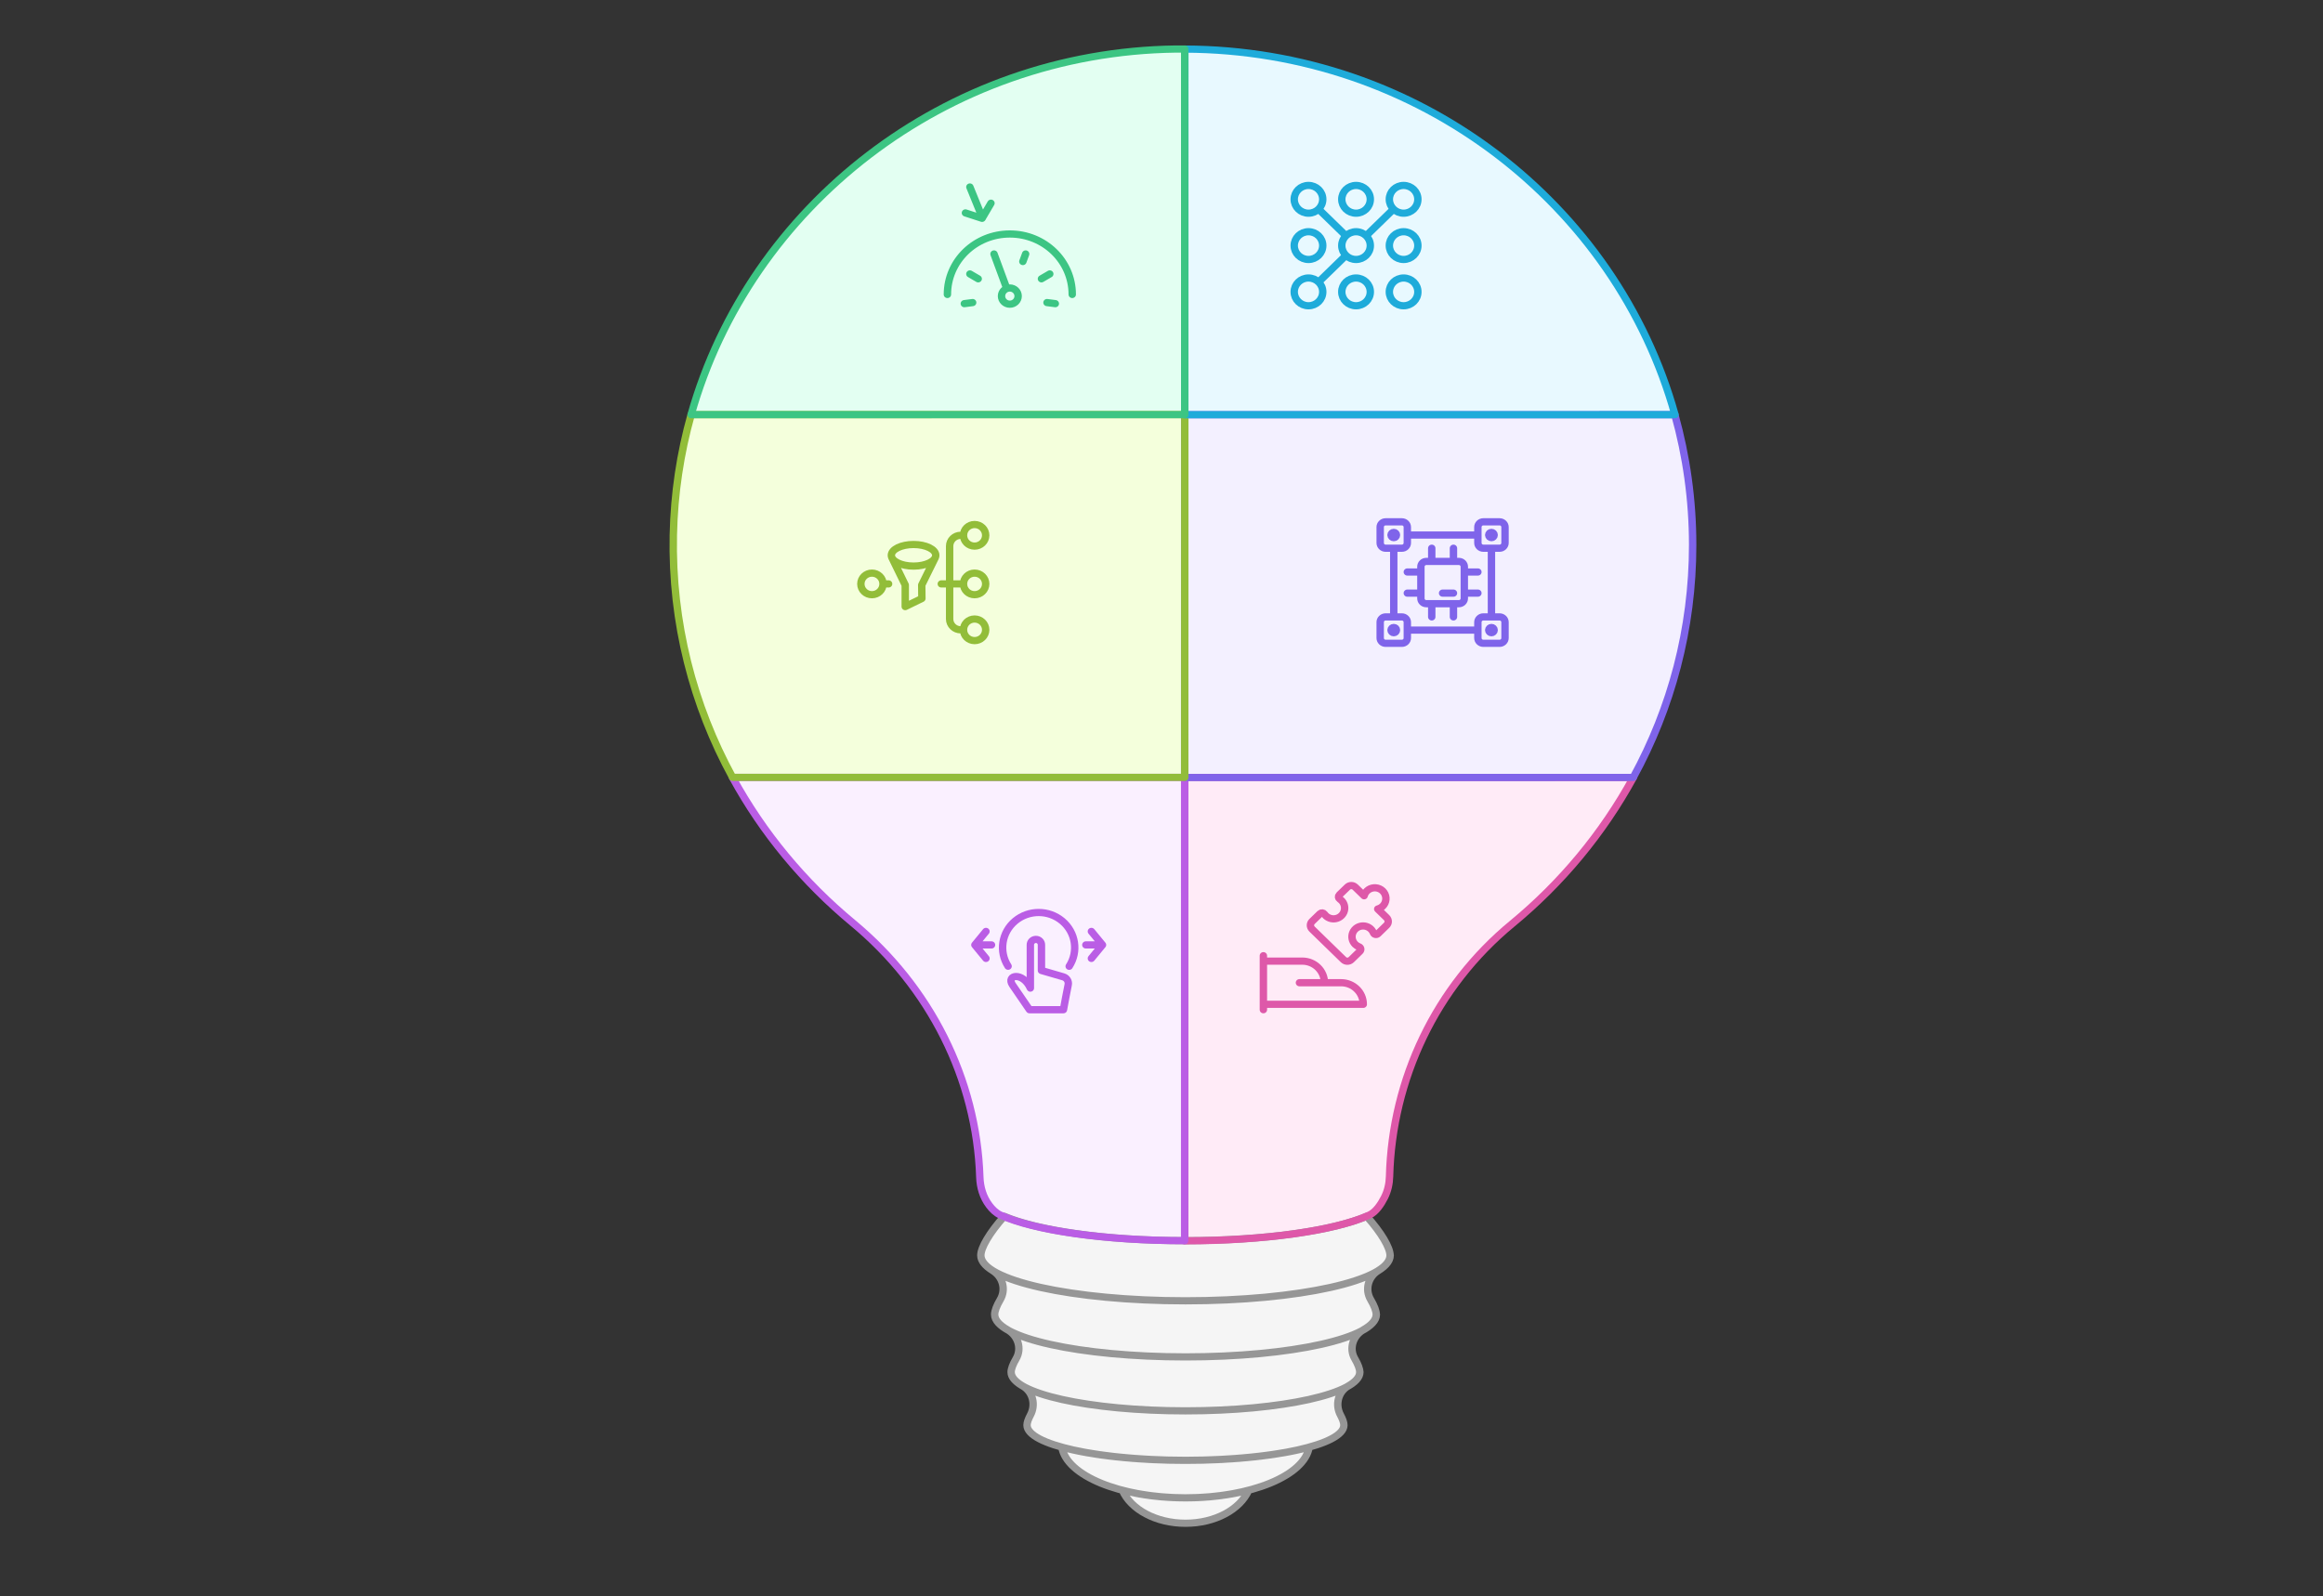
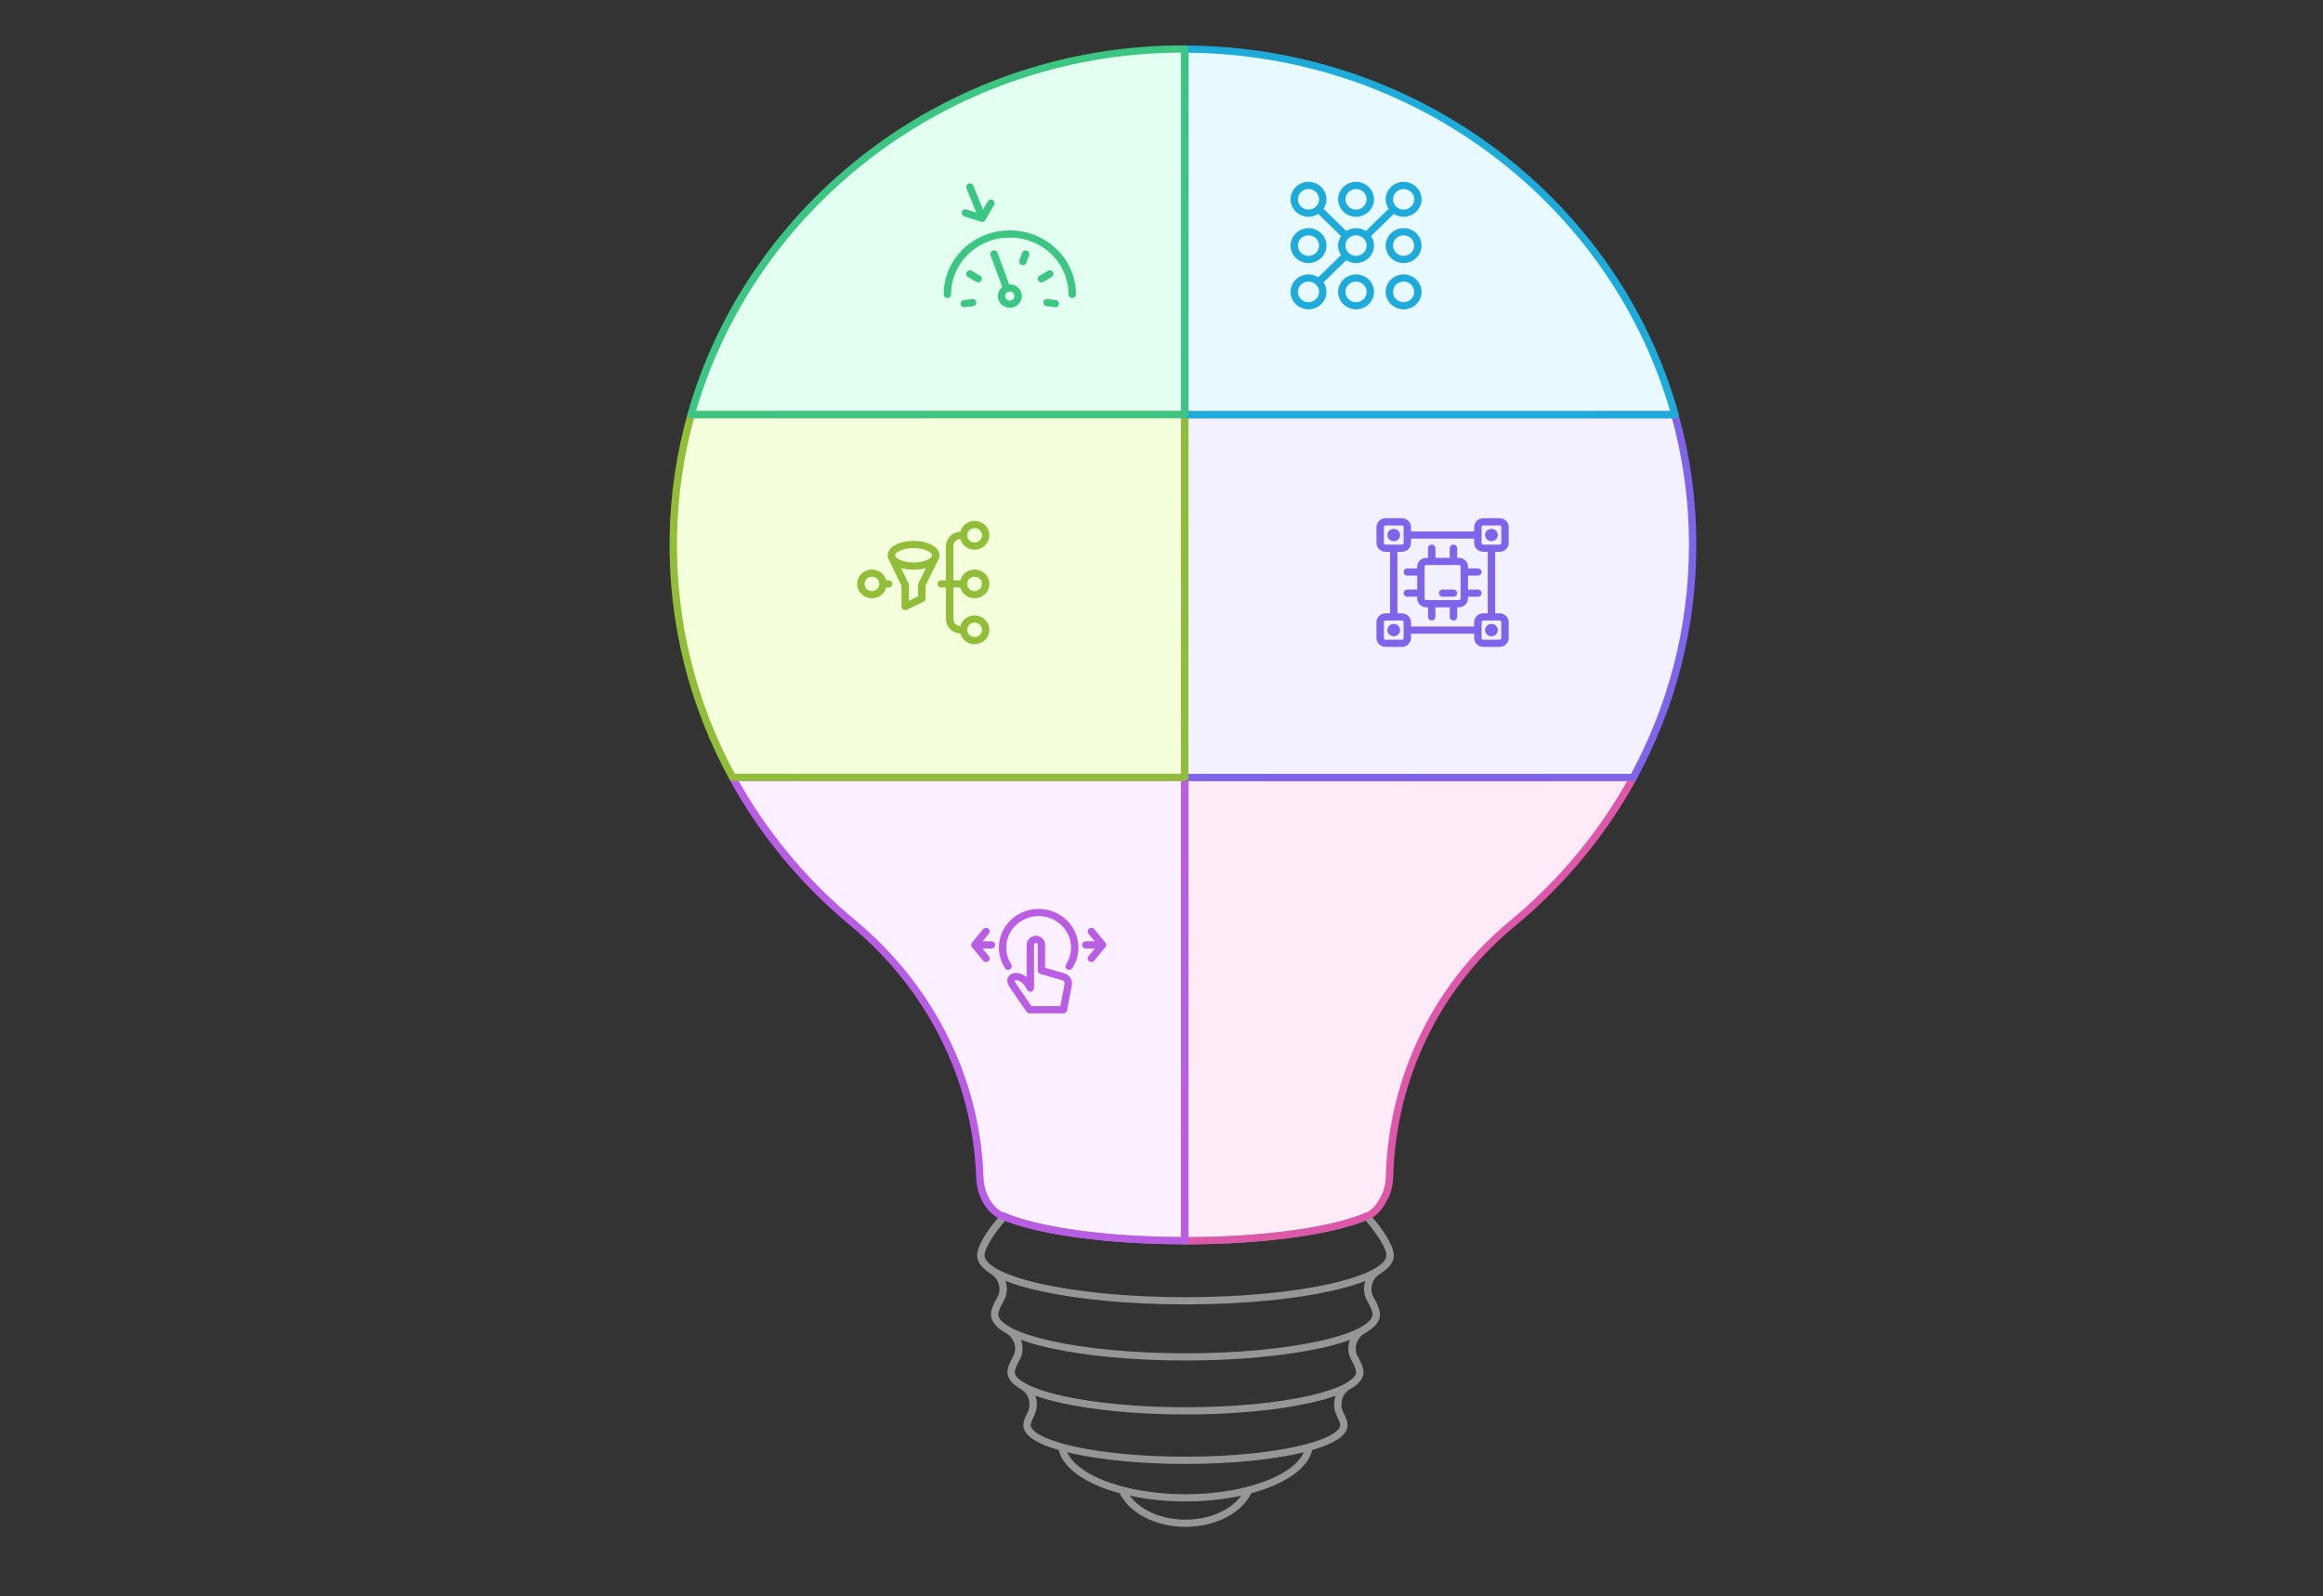
<svg xmlns="http://www.w3.org/2000/svg" xmlns:ns1="http://sodipodi.sourceforge.net/DTD/sodipodi-0.dtd" xmlns:ns2="http://www.inkscape.org/namespaces/inkscape" width="758" height="521" viewBox="0 0 758 521" style="fill:none;stroke:none;fill-rule:evenodd;clip-rule:evenodd;stroke-linecap:round;stroke-linejoin:round;stroke-miterlimit:1.5;" version="1.1" id="svg32" ns1:docname="Glühbirne.svg" ns2:version="1.4 (86a8ad7, 2024-10-11)">
  <rect x="0" y="0" width="758" height="521" fill="#333333" stroke="none" />
  <defs id="defs32" />
  <ns1:namedview id="namedview32" pagecolor="#ffffff" bordercolor="#666666" borderopacity="1.0" ns2:showpageshadow="2" ns2:pageopacity="0.0" ns2:pagecheckerboard="0" ns2:deskcolor="#d1d1d1" ns2:zoom="1.5642994" ns2:cx="379.08344" ns2:cy="260.5" ns2:window-width="1920" ns2:window-height="1017" ns2:window-x="-8" ns2:window-y="-8" ns2:window-maximized="1" ns2:current-layer="svg32" />
  <g id="items" style="isolation:isolate" transform="matrix(1.207,0,0,1.175,-154.011,-57.445)">
    <g id="blend" style="mix-blend-mode:normal">
      <g id="g-root-0.cu_sy_146qb0x1dgan7p-fill" data-item-order="-178855" transform="translate(382.759,376.736)">
        <g id="0.cu_sy_146qb0x1dgan7p-fill" stroke="none" fill="#f5f5f5">
          <g id="g1">
-             <path d="m 48.263,86.09 c 2.271,5.32 9.047,9.174 17.068,9.174 8.021,0 14.796,-3.854 17.068,-9.174 -4.997,1.337 -10.838,2.115 -17.068,2.115 -6.23,0 -12.071,-0.779 -17.068,-2.115 z M 31.909,74.126 c 1.233,7.876 15.718,14.079 33.422,14.079 17.704,0 32.202,-6.215 33.422,-14.079 -7.853,2.232 -19.898,3.659 -33.422,3.659 -13.525,0 -25.582,-1.427 -33.422,-3.659 z M 16.321,10 c -4.024,4.658 -6.321,8.733 -6.321,10.848 0,1.492 1.142,2.92 3.219,4.256 2.726,1.739 3.634,5.255 2.025,8.058 -0.986,1.713 -1.506,3.14 -1.506,4.113 0,1.505 1.246,2.945 3.504,4.269 2.804,1.635 3.907,5.19 2.297,8.019 -0.883,1.544 -1.35,2.842 -1.35,3.724 0,1.362 1.116,2.66 3.141,3.867 2.764,1.635 3.556,5.216 2.077,8.058 -0.597,1.155 -0.921,2.115 -0.921,2.803 0,5.398 19.184,9.771 42.832,9.771 23.649,0 42.832,-4.373 42.832,-9.771 0,-0.688 -0.312,-1.648 -0.922,-2.803 -1.48,-2.842 -0.675,-6.423 2.077,-8.058 2.025,-1.194 3.141,-2.504 3.141,-3.867 0,-0.882 -0.467,-2.167 -1.35,-3.724 -1.609,-2.816 -0.506,-6.371 2.297,-8.019 2.271,-1.323 3.505,-2.764 3.505,-4.269 0,-0.973 -0.519,-2.401 -1.506,-4.113 -1.609,-2.803 -0.701,-6.332 2.025,-8.058 2.09,-1.323 3.219,-2.764 3.219,-4.256 0,-2.115 -2.297,-6.189 -6.321,-10.848 -9.241,4.022 -27.711,6.773 -49.01,6.773 -21.299,0 -39.743,-2.751 -48.984,-6.773 z" id="path1" />
-           </g>
+             </g>
        </g>
      </g>
      <g id="g-root-6.cu_sy_4osr4h1dgao0e-fill" data-item-order="-178851" transform="translate(437.869,254.841)">
        <g id="6.cu_sy_4osr4h1dgao0e-fill" stroke="none" fill="#ffebf7">
          <g id="g2">
            <path d="m 59.893,131.557 c -8.943,4.23 -27.919,7.15 -49.88,7.15 L 10,10 131.28,10.013 C 123.012,25.558 111.862,39.338 98.533,50.627 77.882,68.106 66.071,93.824 65.383,120.813 c -0.052,2.037 -0.48,4.035 -1.376,5.852 -0.935,1.895 -2.323,4.049 -4.115,4.892 z" id="path2" />
          </g>
        </g>
      </g>
      <g id="g-root-6.line_sy_v2z4nl1dgc1l3-fill" data-item-order="-178846" transform="translate(523.193,333.303)" />
      <g id="g-root-5.cu_sy_v2vl1dgc2dc-fill" data-item-order="-178843" transform="translate(315.629,254.815)">
        <g id="5.cu_sy_v2vl1dgc2dc-fill" stroke="none" fill="#faf0ff">
          <g id="g3">
            <path d="M 42.501,50.407 C 29.275,39.157 18.216,25.454 10,10.013 l 122.24,-0.013 -0.013,128.694 c -21.909,0 -40.859,-2.907 -49.815,-7.124 -1.181,-0.558 -2.206,-1.583 -3.024,-2.712 -1.648,-2.245 -2.44,-4.996 -2.531,-7.785 C 75.987,93.759 63.397,68.184 42.501,50.407 Z" id="path3" />
          </g>
        </g>
      </g>
      <g id="g-root-5.line_sy_1cvi3bl1dgc1e1-fill" data-item-order="-178838" transform="translate(219,333.303)" />
      <g id="g-root-4.cu_sy_v4ujwx1dgc0le-fill" data-item-order="-178835" transform="translate(437.857,154.071)">
        <g id="4.cu_sy_v4ujwx1dgc0le-fill" stroke="none" fill="#f3f0ff">
          <g id="g4">
            <path d="m 147.335,46.202 c 0,23.331 -5.815,45.312 -16.056,64.568 L 10,110.783 10.013,10.013 142.52,10 c 3.128,11.536 4.815,23.668 4.815,36.202 z" id="path4" />
          </g>
        </g>
      </g>
      <g id="g-root-4.line_sy_141qic11dgc16z-fill" data-item-order="-178830" transform="translate(593.391,208.506)" />
      <g id="g-root-3.cu_sy_mb2yxd1dgc0ec-fill" data-item-order="-178827" transform="translate(299.598,154.045)">
        <g id="3.cu_sy_mb2yxd1dgc0ec-fill" stroke="none" fill="#f4ffdc">
          <g id="g5">
            <path d="M 10.027,43.465 C 10.261,31.916 11.922,20.718 14.856,10.013 L 148.297,10 148.284,110.77 H 26.044 C 15.401,90.761 9.547,67.82 10.027,43.465 Z" id="path5" />
          </g>
        </g>
      </g>
      <g id="g-root-3.line_sy_3zgb51dgc2rx-fill" data-item-order="-178822" transform="translate(219,208.506)" />
      <g id="g-root-2.cu_sy_hwiez51dgc2ku-fill" data-item-order="-178819" transform="translate(437.895,52.522)">
        <g id="2.cu_sy_hwiez51dgc2ku-fill" stroke="none" fill="#e8f9ff">
          <g id="g6">
-             <path d="m 10.013,10 c 63.365,0.221 116.646,43.171 132.507,101.549 l -132.52,0.013 z" id="path6" />
+             <path d="m 10.013,10 c 63.365,0.221 116.646,43.171 132.507,101.549 l -132.52,0.013 " id="path6" />
          </g>
        </g>
      </g>
      <g id="g-root-2.line_sy_5uvkh1dgc1s7-fill" data-item-order="-178814" transform="translate(546.593,68.109)" />
      <g id="g-root-1.cu_sy_18kodw11dgc1l4-fill" data-item-order="-178811" transform="translate(304.441,52.509)">
        <g id="1.cu_sy_18kodw11dgc1l4-fill" stroke="none" fill="#e3fff2">
          <g id="g7">
            <path d="m 140.989,10 h 2.44 l 0.013,101.549 H 10 C 25.848,53.78 78.622,10.869 140.989,10 Z" id="path7" />
          </g>
        </g>
      </g>
      <g id="g-root-1.line_sy_qu0uhd1dgc0sh-fill" data-item-order="-178806" transform="translate(219,68.109)" />
      <g id="g-root-cont_4osr4h1dgc26b-fill" data-item-order="0" transform="translate(372.596,89.108)" />
      <g id="g-root-clos_1hf2j4h1dg51q8-fill" data-item-order="0" transform="translate(466.194,89.108)" />
      <g id="g-root-west_1utnbrl1dgga30-fill" data-item-order="0" transform="translate(349.197,182.706)" />
      <g id="g-root-tech_8z02mp1dg28zr-fill" data-item-order="0" transform="translate(489.593,182.706)" />
      <g id="g-root-expa_1hn4h1dfwlj9-fill" data-item-order="0" transform="translate(380.396,284.104)" />
      <g id="g-root-1_1uuwd3l1dfwlxi-fill" data-item-order="0" transform="translate(458.394,284.104)" />
      <g id="g-root-0.cu_sy_146qb0x1dgan7p-stroke" data-item-order="-178855" transform="translate(382.759,376.736)">
        <g id="0.cu_sy_146qb0x1dgan7p-stroke" fill="none" stroke-linecap="round" stroke-linejoin="round" stroke-miterlimit="4" stroke="#969696" stroke-width="2">
          <g id="g8">
            <path d="m 48.263,86.09 c 2.271,5.32 9.047,9.174 17.068,9.174 8.021,0 14.796,-3.854 17.068,-9.174 -4.997,1.337 -10.838,2.115 -17.068,2.115 -6.23,0 -12.071,-0.779 -17.068,-2.115 z M 31.909,74.126 c 1.233,7.876 15.718,14.079 33.422,14.079 17.704,0 32.202,-6.215 33.422,-14.079 -7.853,2.232 -19.898,3.659 -33.422,3.659 -13.525,0 -25.582,-1.427 -33.422,-3.659 z M 16.321,10 c -4.024,4.658 -6.321,8.733 -6.321,10.848 0,1.492 1.142,2.92 3.219,4.256 2.726,1.739 3.634,5.255 2.025,8.058 -0.986,1.713 -1.506,3.14 -1.506,4.113 0,1.505 1.246,2.945 3.504,4.269 2.804,1.635 3.907,5.19 2.297,8.019 -0.883,1.544 -1.35,2.842 -1.35,3.724 0,1.362 1.116,2.66 3.141,3.867 2.764,1.635 3.556,5.216 2.077,8.058 -0.597,1.155 -0.921,2.115 -0.921,2.803 0,5.398 19.184,9.771 42.832,9.771 23.649,0 42.832,-4.373 42.832,-9.771 0,-0.688 -0.312,-1.648 -0.922,-2.803 -1.48,-2.842 -0.675,-6.423 2.077,-8.058 2.025,-1.194 3.141,-2.504 3.141,-3.867 0,-0.882 -0.467,-2.167 -1.35,-3.724 -1.609,-2.816 -0.506,-6.371 2.297,-8.019 2.271,-1.323 3.505,-2.764 3.505,-4.269 0,-0.973 -0.519,-2.401 -1.506,-4.113 -1.609,-2.803 -0.701,-6.332 2.025,-8.058 2.09,-1.323 3.219,-2.764 3.219,-4.256 0,-2.115 -2.297,-6.189 -6.321,-10.848 -9.241,4.022 -27.711,6.773 -49.01,6.773 -21.299,0 -39.743,-2.751 -48.984,-6.773 z m 1.869,43.287 c 0,5.943 21.105,10.757 47.141,10.757 26.037,0 47.141,-4.814 47.141,-10.757 M 13.738,37.288 c 0,6.501 23.103,11.769 51.593,11.769 28.49,0 51.593,-5.268 51.593,-11.769 M 10,20.848 c 0,6.968 24.778,12.625 55.331,12.625 30.554,0 55.331,-5.657 55.331,-12.625" id="path8" />
          </g>
        </g>
      </g>
      <g id="g-root-6.cu_sy_4osr4h1dgao0e-stroke" data-item-order="-178851" transform="translate(437.869,254.841)">
        <g id="6.cu_sy_4osr4h1dgao0e-stroke" fill="none" stroke-linecap="round" stroke-linejoin="round" stroke-miterlimit="4" stroke="#de58a9" stroke-width="2">
          <g id="g9">
            <path d="m 10,10 121.28,0.013 C 123.012,25.558 111.862,39.338 98.533,50.627 77.882,68.106 66.071,93.824 65.383,120.813 c -0.052,2.037 -0.48,4.035 -1.376,5.852 -0.935,1.895 -2.323,4.049 -4.115,4.892 -8.943,4.23 -27.919,7.15 -49.88,7.15 z" id="path9" />
          </g>
        </g>
      </g>
      <g id="g-root-6.line_sy_v2z4nl1dgc1l3-stroke" data-item-order="-178846" transform="translate(523.193,333.303)">
        <g id="6.line_sy_v2z4nl1dgc1l3-stroke" fill="none" stroke-linecap="round" stroke-linejoin="round" stroke-miterlimit="4" stroke="#969696" stroke-width="2">
          <g id="g11" />
        </g>
      </g>
      <g id="g-root-5.cu_sy_v2vl1dgc2dc-stroke" data-item-order="-178843" transform="translate(315.629,254.815)">
        <g id="5.cu_sy_v2vl1dgc2dc-stroke" fill="none" stroke-linecap="round" stroke-linejoin="round" stroke-miterlimit="4" stroke="#ba5de5" stroke-width="2">
          <g id="g12">
            <path d="m 132.24,10 -0.013,128.694 c -21.909,0 -40.859,-2.907 -49.815,-7.124 -1.181,-0.558 -2.206,-1.583 -3.024,-2.712 -1.648,-2.245 -2.44,-4.996 -2.531,-7.785 C 75.987,93.759 63.397,68.184 42.501,50.407 29.275,39.157 18.216,25.454 10,10.013 Z" id="path12" />
          </g>
        </g>
      </g>
      <g id="g-root-5.line_sy_1cvi3bl1dgc1e1-stroke" data-item-order="-178838" transform="translate(219,333.303)">
        <g id="5.line_sy_1cvi3bl1dgc1e1-stroke" fill="none" stroke-linecap="round" stroke-linejoin="round" stroke-miterlimit="4" stroke="#969696" stroke-width="2">
          <g id="g14" />
        </g>
      </g>
      <g id="g-root-4.cu_sy_v4ujwx1dgc0le-stroke" data-item-order="-178835" transform="translate(437.857,154.071)">
        <g id="4.cu_sy_v4ujwx1dgc0le-stroke" fill="none" stroke-linecap="round" stroke-linejoin="round" stroke-miterlimit="4" stroke="#7f64ea" stroke-width="2">
          <g id="g15">
            <path d="M 10.013,10.013 142.533,10 h -0.013 M 10.013,10.013 142.52,10 M 10.013,10.013 10,110.783 131.28,110.77 c 10.241,-19.256 16.056,-41.237 16.056,-64.568 0,-12.535 -1.687,-24.667 -4.815,-36.202" id="path15" />
          </g>
        </g>
      </g>
      <g id="g-root-4.line_sy_141qic11dgc16z-stroke" data-item-order="-178830" transform="translate(593.391,208.506)">
        <g id="4.line_sy_141qic11dgc16z-stroke" fill="none" stroke-linecap="round" stroke-linejoin="round" stroke-miterlimit="4" stroke="#969696" stroke-width="2">
          <g id="g17" />
        </g>
      </g>
      <g id="g-root-3.cu_sy_mb2yxd1dgc0ec-stroke" data-item-order="-178827" transform="translate(299.598,154.045)">
        <g id="3.cu_sy_mb2yxd1dgc0ec-stroke" fill="none" stroke-linecap="round" stroke-linejoin="round" stroke-miterlimit="4" stroke="#92bd39" stroke-width="2">
          <g id="g18">
            <path d="M 148.284,110.77 148.297,10 14.856,10.013 C 11.922,20.718 10.261,31.916 10.027,43.465 9.547,67.82 15.401,90.761 26.044,110.77 Z" id="path18" />
          </g>
        </g>
      </g>
      <g id="g-root-3.line_sy_3zgb51dgc2rx-stroke" data-item-order="-178822" transform="translate(219,208.506)">
        <g id="3.line_sy_3zgb51dgc2rx-stroke" fill="none" stroke-linecap="round" stroke-linejoin="round" stroke-miterlimit="4" stroke="#969696" stroke-width="2">
          <g id="g20" />
        </g>
      </g>
      <g id="g-root-2.cu_sy_hwiez51dgc2ku-stroke" data-item-order="-178819" transform="translate(437.895,52.522)">
        <g id="2.cu_sy_hwiez51dgc2ku-stroke" fill="none" stroke-linecap="round" stroke-linejoin="round" stroke-miterlimit="4" stroke="#1eabda" stroke-width="2">
          <g id="g21">
            <path d="M 10,111.562 10.013,10 C 73.379,10.221 126.659,53.171 142.52,111.549 Z" id="path21" />
          </g>
        </g>
      </g>
      <g id="g-root-2.line_sy_5uvkh1dgc1s7-stroke" data-item-order="-178814" transform="translate(546.593,68.109)">
        <g id="2.line_sy_5uvkh1dgc1s7-stroke" fill="none" stroke-linecap="round" stroke-linejoin="round" stroke-miterlimit="4" stroke="#969696" stroke-width="2">
          <g id="g23" />
        </g>
      </g>
      <g id="g-root-1.cu_sy_18kodw11dgc1l4-stroke" data-item-order="-178811" transform="translate(304.441,52.509)">
        <g id="1.cu_sy_18kodw11dgc1l4-stroke" fill="none" stroke-linecap="round" stroke-linejoin="round" stroke-miterlimit="4" stroke="#3cc583" stroke-width="2">
          <g id="g24">
            <path d="M 143.442,111.549 H 10 C 25.848,53.78 78.622,10.869 140.988,10 c 0.818,0 1.623,0 2.44,0 z" id="path24" />
          </g>
        </g>
      </g>
      <g id="g-root-1.line_sy_qu0uhd1dgc0sh-stroke" data-item-order="-178806" transform="translate(219,68.109)">
        <g id="1.line_sy_qu0uhd1dgc0sh-stroke" fill="none" stroke-linecap="round" stroke-linejoin="round" stroke-miterlimit="4" stroke="#969696" stroke-width="2">
          <g id="g26" />
        </g>
      </g>
      <g id="g-root-cont_4osr4h1dgc26b-stroke" data-item-order="0" transform="translate(372.596,89.108)">
        <g id="cont_4osr4h1dgc26b-stroke" fill="none" stroke-linecap="round" stroke-linejoin="round" stroke-miterlimit="4" stroke="#3cc583" stroke-width="2">
          <g id="g27">
            <path d="m 11.125,41.575 c 0,-9.3 7.533,-16.8 16.875,-16.8 9.342,0 16.875,7.5 16.875,16.8 M 28,44.275 c 1.243,0 2.25,-1.007 2.25,-2.25 0,-1.243 -1.007,-2.25 -2.25,-2.25 -1.243,0 -2.25,1.007 -2.25,2.25 0,1.243 1.007,2.25 2.25,2.25 z M 10,10 m 13.725,20.325 3.45,9.6 M 10,10 m 22.275,20.325 -0.75,2.1 M 10,10 m 28.8,25.875 -2.25,1.35 M 10,10 m 7.2,25.875 2.25,1.35 M 10,10 m 30.3,34.125 -2.25,-0.3 M 10,10 m 5.7,34.125 2.25,-0.3 M 10,10 m 7.2,1.725 3.393,8.572 M 10,10 m 6,8.925 4.5,1.5 2.4,-4.2" id="path27" />
          </g>
        </g>
      </g>
      <g id="g-root-clos_1hf2j4h1dg51q8-stroke" data-item-order="0" transform="translate(466.194,89.108)">
        <g id="clos_1hf2j4h1dg51q8-stroke" fill="none" stroke-linecap="round" stroke-linejoin="round" stroke-miterlimit="4" stroke="#1eabda" stroke-width="2">
          <g id="g28">
            <path d="M 11.286,15.143 C 11.286,17.273 13.013,19 15.143,19 17.273,19 19,17.273 19,15.143 c 0,-2.13 -1.727,-3.857 -3.857,-3.857 -2.13,0 -3.857,1.727 -3.857,3.857 m 12.857,0 C 24.143,17.273 25.87,19 28,19 c 2.13,0 3.857,-1.727 3.857,-3.857 0,-2.13 -1.727,-3.857 -3.857,-3.857 -2.13,0 -3.857,1.727 -3.857,3.857 m 12.857,0 C 37,17.273 38.727,19 40.857,19 c 2.13,0 3.857,-1.727 3.857,-3.857 0,-2.13 -1.727,-3.857 -3.857,-3.857 C 38.727,11.286 37,13.013 37,15.143 M 11.286,28 c 0,2.13 1.727,3.857 3.857,3.857 C 17.273,31.857 19,30.13 19,28 c 0,-2.13 -1.727,-3.857 -3.857,-3.857 -2.13,0 -3.857,1.727 -3.857,3.857 m 12.857,0 c 0,2.13 1.727,3.857 3.857,3.857 2.13,0 3.857,-1.727 3.857,-3.857 0,-2.13 -1.727,-3.857 -3.857,-3.857 -2.13,0 -3.857,1.727 -3.857,3.857 M 37,28 c 0,2.13 1.727,3.857 3.857,3.857 2.13,0 3.857,-1.727 3.857,-3.857 0,-2.13 -1.727,-3.857 -3.857,-3.857 C 38.727,24.143 37,25.87 37,28 M 11.286,40.857 c 0,2.13 1.727,3.857 3.857,3.857 C 17.273,44.714 19,42.987 19,40.857 19,38.727 17.273,37 15.143,37 c -2.13,0 -3.857,1.727 -3.857,3.857 m 12.857,0 c 0,2.13 1.727,3.857 3.857,3.857 2.13,0 3.857,-1.727 3.857,-3.857 C 31.857,38.727 30.13,37 28,37 c -2.13,0 -3.857,1.727 -3.857,3.857 m 12.857,0 c 0,2.13 1.727,3.857 3.857,3.857 2.13,0 3.857,-1.727 3.857,-3.857 C 44.714,38.727 42.987,37 40.857,37 38.727,37 37,38.727 37,40.857 M 17.869,17.869 l 7.406,7.406 m -7.406,12.857 7.406,-7.406 m 5.451,-5.451 7.406,-7.406" id="path28" />
          </g>
        </g>
      </g>
      <g id="g-root-west_1utnbrl1dgga30-stroke" data-item-order="0" transform="translate(349.197,182.706)">
        <g id="west_1utnbrl1dgga30-stroke" fill="none" stroke-linecap="round" stroke-linejoin="round" stroke-miterlimit="4" stroke="#92bd39" stroke-width="2">
          <g id="g29">
            <path d="m 14.125,31.375 c 1.657,0 3,-1.343 3,-3 0,-1.657 -1.343,-3 -3,-3 -1.657,0 -3,1.343 -3,3 0,1.657 1.343,3 3,3 z m 27.75,0 c 1.657,0 3,-1.343 3,-3 0,-1.657 -1.343,-3 -3,-3 -1.657,0 -3,1.343 -3,3 0,1.657 1.343,3 3,3 z m 0,-13.5 c 1.657,0 3,-1.343 3,-3 0,-1.657 -1.343,-3 -3,-3 -1.657,0 -3,1.343 -3,3 0,1.657 1.343,3 3,3 z m 0,26.25 c 1.657,0 3,-1.343 3,-3 0,-1.657 -1.343,-3 -3,-3 -1.657,0 -3,1.343 -3,3 0,1.657 1.343,3 3,3 z m -24.75,-15.75 h 1.5 m 14.25,0 h 6 m 0,12.75 h -0.75 c -1.65,0 -3,-1.35 -3,-3 v -20.25 c 0,-1.65 1.35,-3 3,-3 h 0.75 m -13.5,8.55 c 3.314,0 6,-1.343 6,-3 0,-1.657 -2.686,-3 -6,-3 -3.314,0 -6,1.343 -6,3 0,1.657 2.686,3 6,3 z m -5.842,-2.316 3.592,7.566 v 6 l 4.5,-2.25 -0.041,-3.75 3.627,-7.548" id="path29" />
          </g>
        </g>
      </g>
      <g id="g-root-tech_8z02mp1dg28zr-stroke" data-item-order="0" transform="translate(489.593,182.706)">
        <g id="tech_8z02mp1dg28zr-stroke" fill="none" stroke-linecap="round" stroke-linejoin="round" stroke-miterlimit="4" stroke="#7f64ea" stroke-width="2">
          <g id="g30">
            <path d="m 32.403,22.131 h -8.805 c -0.81,8.28e-4 -1.466,0.657 -1.466,1.467 v 8.805 c 0,0.81 0.657,1.467 1.467,1.467 h 8.805 c 0.81,0 1.466,-0.657 1.466,-1.467 v -8.805 c 0,-0.81 -0.657,-1.467 -1.467,-1.467 z m -1.467,11.739 v 3.667 m 0,-19.074 v 3.667 M 25.066,33.869 v 3.667 m 0,-19.074 v 3.667 m 8.805,8.805 h 3.667 M 22.132,25.066 h -3.669 m 19.075,0 H 33.869 M 22.132,30.935 h -3.669 m 12.472,0 H 28 M 11.125,12.592 c 0,-0.81 0.657,-1.467 1.468,-1.467 h 4.401 c 0.81,0 1.469,0.657 1.469,1.467 v 4.402 c 0,0.81 -0.657,1.467 -1.469,1.467 H 12.595 C 12.206,18.462 11.832,18.308 11.557,18.032 11.281,17.757 11.127,17.384 11.127,16.994 V 12.592 Z m 26.412,0 c 0,-0.81 0.659,-1.467 1.469,-1.467 h 4.401 c 0.81,0 1.468,0.657 1.468,1.467 v 4.402 c 0,0.81 -0.657,1.467 -1.468,1.467 h -4.401 c -0.389,3.99e-4 -0.763,-0.154 -1.038,-0.429 -0.275,-0.275 -0.43,-0.649 -0.43,-1.038 z M 11.125,39.006 c 0,-0.81 0.657,-1.467 1.468,-1.467 h 4.401 c 0.81,0 1.469,0.657 1.469,1.467 v 4.402 c 0,0.81 -0.657,1.467 -1.469,1.467 H 12.595 C 12.206,44.875 11.832,44.721 11.557,44.446 11.281,44.171 11.127,43.797 11.127,43.408 v -4.402 z m 26.412,0 c 0,-0.81 0.659,-1.467 1.469,-1.467 h 4.401 c 0.81,0 1.468,0.657 1.468,1.467 v 4.402 c 0,0.81 -0.657,1.467 -1.468,1.467 h -4.401 c -0.389,3.97e-4 -0.763,-0.154 -1.038,-0.429 -0.275,-0.275 -0.43,-0.649 -0.43,-1.038 z m -19.074,-24.212 h 19.077 m -19.077,26.412 h 19.077 m 3.667,-22.743 V 37.537 M 14.796,18.463 V 37.537 M 14.062,14.796 c 0,0.405 0.328,0.734 0.734,0.734 0.405,0 0.734,-0.328 0.734,-0.734 0,-0.405 -0.328,-0.734 -0.734,-0.734 -0.405,0 -0.734,0.328 -0.734,0.734 m 26.41,0 c 0,0.405 0.328,0.734 0.734,0.734 0.405,0 0.733,-0.328 0.733,-0.734 0,-0.405 -0.328,-0.734 -0.733,-0.734 -0.405,0 -0.734,0.328 -0.734,0.734 M 14.062,41.206 c 0,0.405 0.328,0.733 0.734,0.733 0.405,0 0.734,-0.328 0.734,-0.733 0,-0.405 -0.328,-0.734 -0.734,-0.734 -0.405,0 -0.734,0.328 -0.734,0.734 m 26.41,0 c 0,0.405 0.328,0.733 0.734,0.733 0.405,0 0.733,-0.328 0.733,-0.733 0,-0.405 -0.328,-0.734 -0.733,-0.734 -0.405,0 -0.734,0.328 -0.734,0.734" id="path30" />
          </g>
        </g>
      </g>
      <g id="g-root-expa_1hn4h1dfwlj9-stroke" data-item-order="0" transform="translate(380.396,284.104)">
        <g id="expa_1hn4h1dfwlj9-stroke" fill="none" stroke-linecap="round" stroke-linejoin="round" stroke-miterlimit="4" stroke="#ba5de5" stroke-width="2">
          <g id="g31">
            <path d="m 10.752,27.252 h 4.5 m -1.5,3.75 -3,-3.75 3,-3.75 m 31.5,3.75 h -4.5 m 1.5,3.75 3,-3.75 -3,-3.75 M 19.732,33.17 c -2.558,-4.088 -1.744,-9.431 1.916,-12.571 3.659,-3.14 9.064,-3.134 12.716,0.015 C 38.016,23.763 38.818,29.108 36.25,33.19 m -10.5,-5.967 c 0,-0.828 0.672,-1.5 1.5,-1.5 0.828,0 1.5,0.672 1.5,1.5 v 7.131 l 5.88,1.755 c 0.981,0.282 1.57,1.284 1.339,2.278 -0.195,0.846 -1.117,6 -1.273,6.864 h -9.18 L 20.926,38.368 c -1.823,-2.787 2.754,-3.75 4.825,0.883 z" id="path31" />
          </g>
        </g>
      </g>
      <g id="g-root-1_1uuwd3l1dfwlxi-stroke" data-item-order="0" transform="translate(458.394,284.104)">
        <g id="1_1uuwd3l1dfwlxi-stroke" fill="none" stroke-linecap="round" stroke-linejoin="round" stroke-miterlimit="4" stroke="#de58a9" stroke-width="2">
          <g id="g32">
-             <path d="m 27.25,37.75 h 4.5 c 3.314,0 6,2.686 6,6 h -27 m 0,-12 h 10.5 c 3.314,0 6,2.686 6,6 H 20.5 m -9.75,-7.5 v 15 M 35.575,27.1 c -0.861,-0.863 -1.114,-2.162 -0.64,-3.285 0.474,-1.123 1.581,-1.848 2.8,-1.833 1.219,0.015 2.308,0.766 2.755,1.901 0.092,0.236 0.297,0.409 0.545,0.46 0.248,0.052 0.505,-0.025 0.684,-0.204 l 2.341,-2.341 c 0.586,-0.586 0.586,-1.535 0,-2.121 L 41.66,17.277 c 1.404,-0.38 2.334,-1.712 2.206,-3.161 -0.128,-1.449 -1.277,-2.597 -2.726,-2.724 C 39.691,11.265 38.359,12.196 37.981,13.6 l -2.4,-2.4 c -0.586,-0.586 -1.535,-0.586 -2.121,0 L 31.28,13.363 c -0.16,0.159 -0.239,0.381 -0.217,0.606 0.022,0.224 0.144,0.426 0.332,0.551 0.944,0.635 1.448,1.749 1.301,2.878 -0.147,1.128 -0.92,2.076 -1.996,2.448 -1.076,0.371 -2.269,0.102 -3.081,-0.695 -0.143,-0.142 -0.27,-0.298 -0.381,-0.467 -0.124,-0.189 -0.327,-0.311 -0.551,-0.334 -0.225,-0.023 -0.448,0.057 -0.607,0.217 l -2.173,2.169 c -0.586,0.586 -0.586,1.535 0,2.121 l 8.486,8.485 c 0.586,0.586 1.535,0.586 2.121,0 l 2.343,-2.343 c 0.179,-0.179 0.256,-0.436 0.204,-0.684 -0.052,-0.248 -0.225,-0.453 -0.46,-0.545 -0.385,-0.149 -0.735,-0.378 -1.026,-0.67 z" id="path32" />
-           </g>
+             </g>
        </g>
      </g>
    </g>
  </g>
</svg>